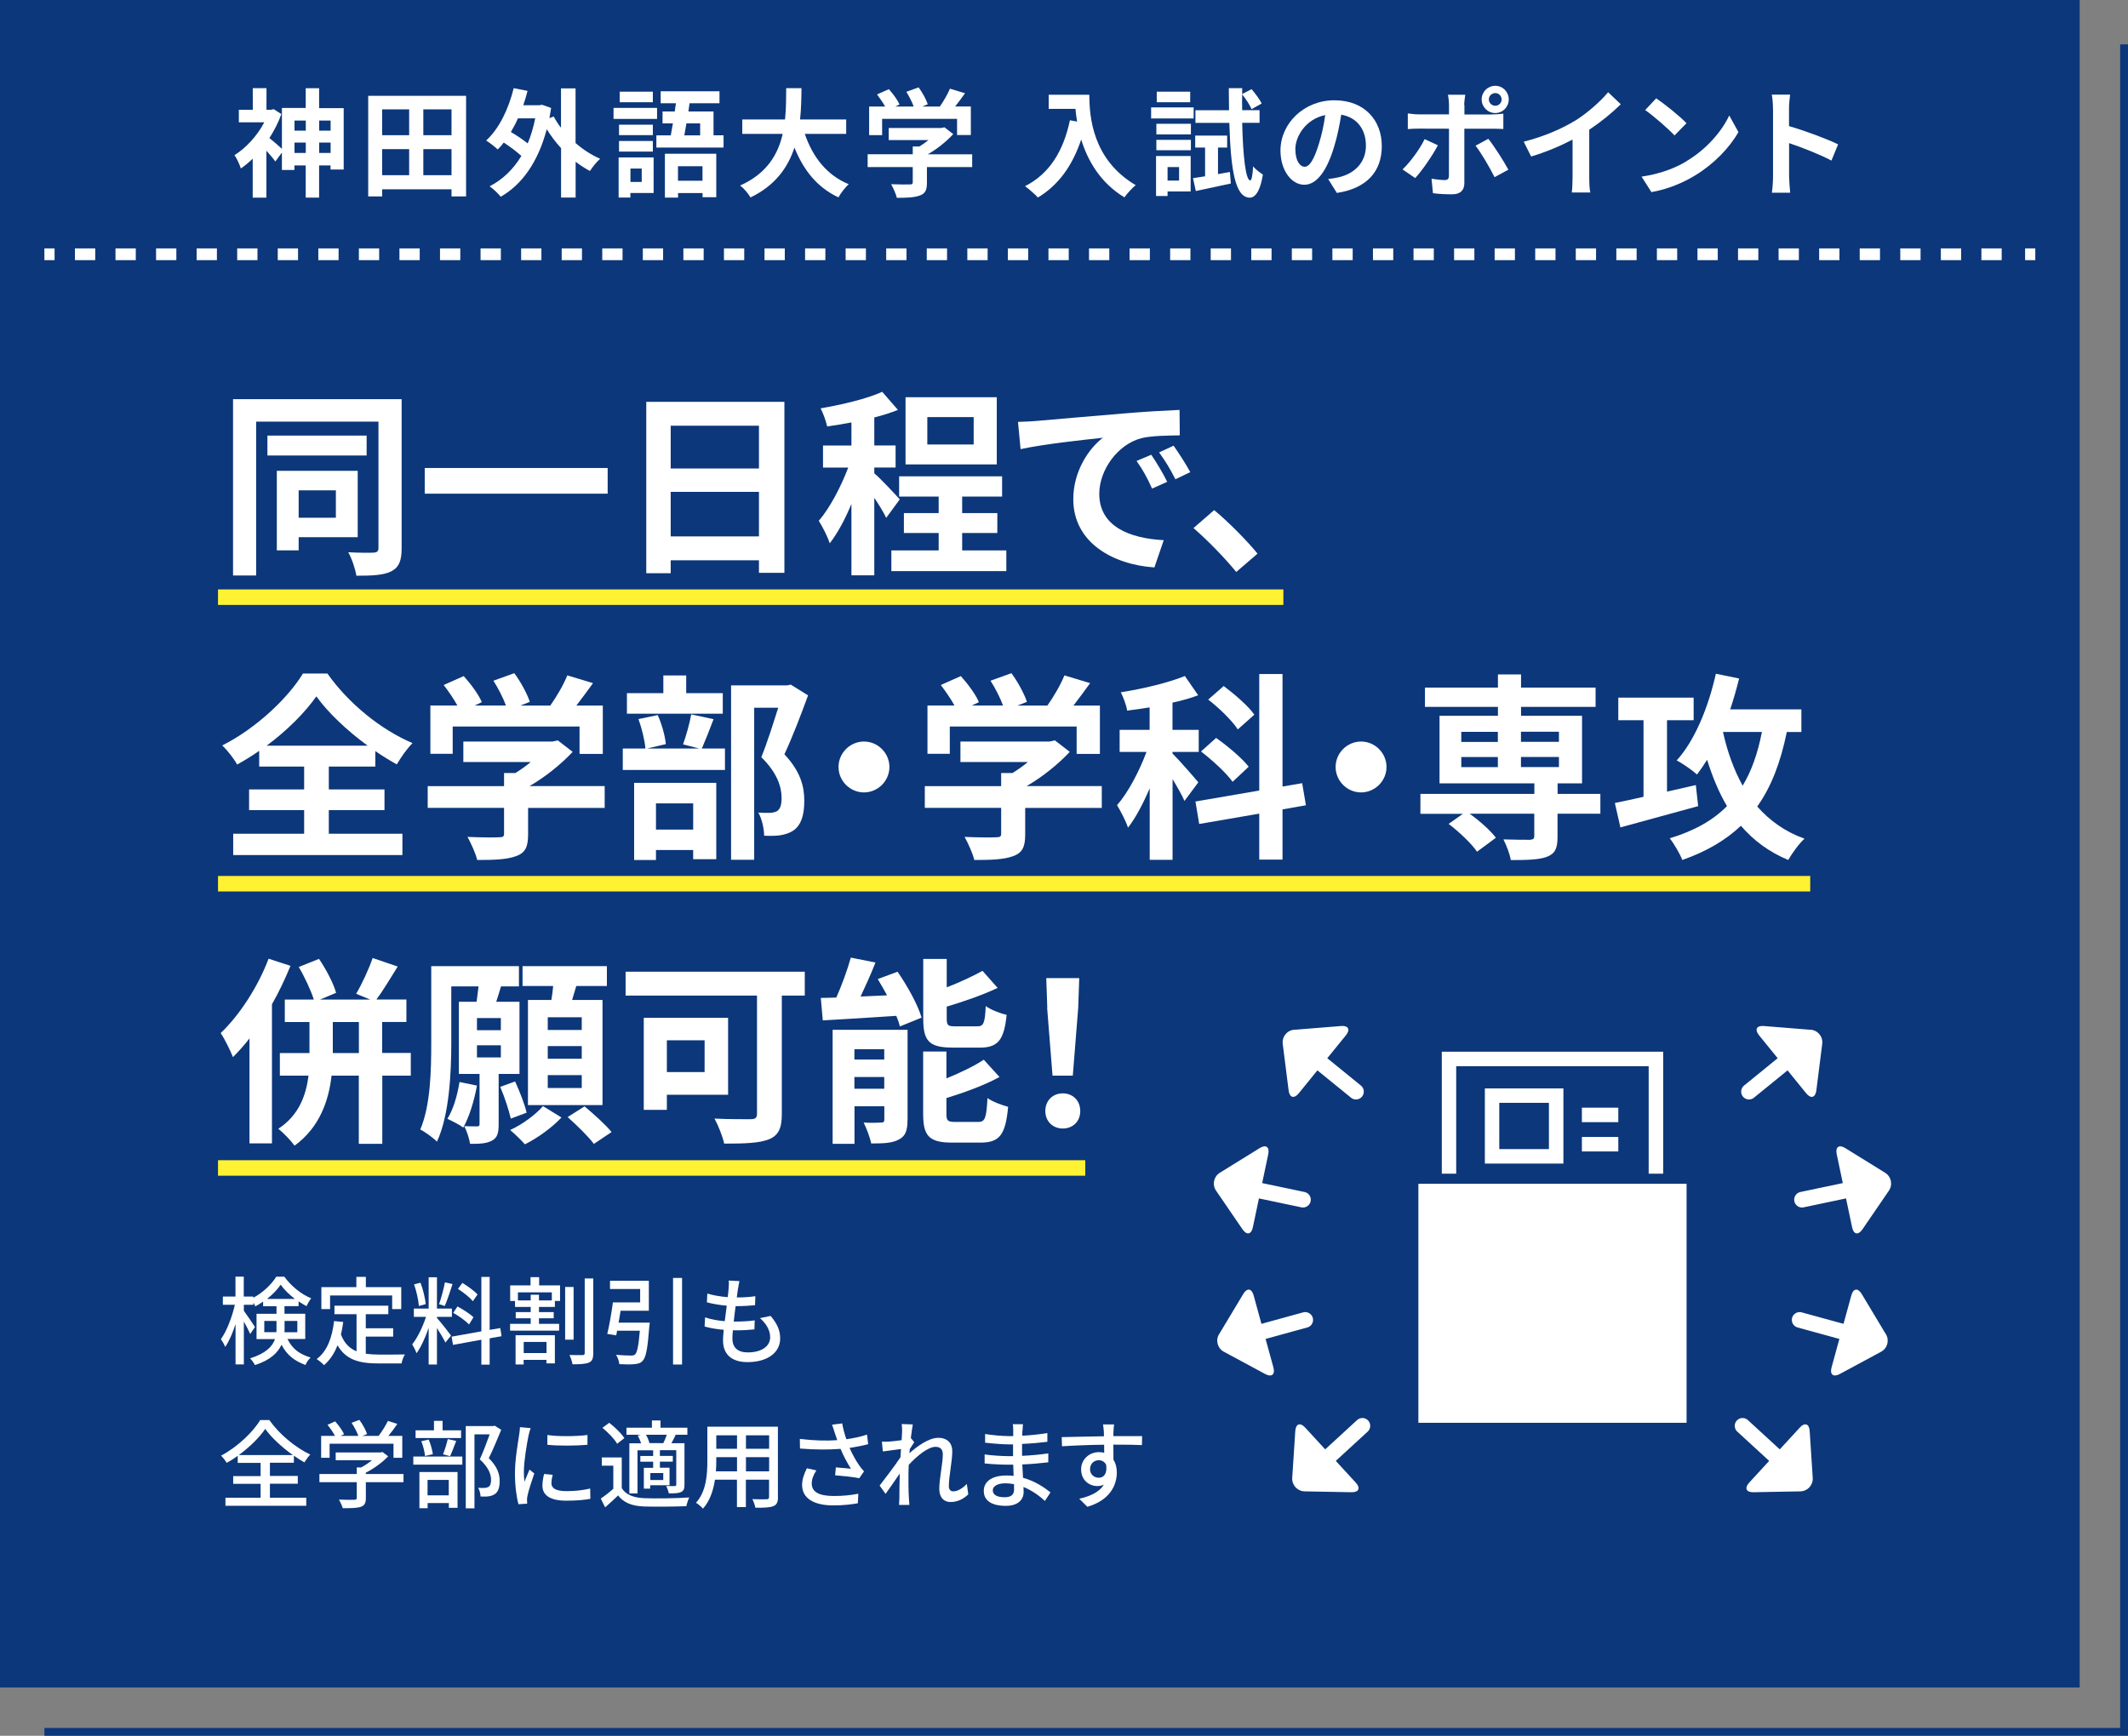
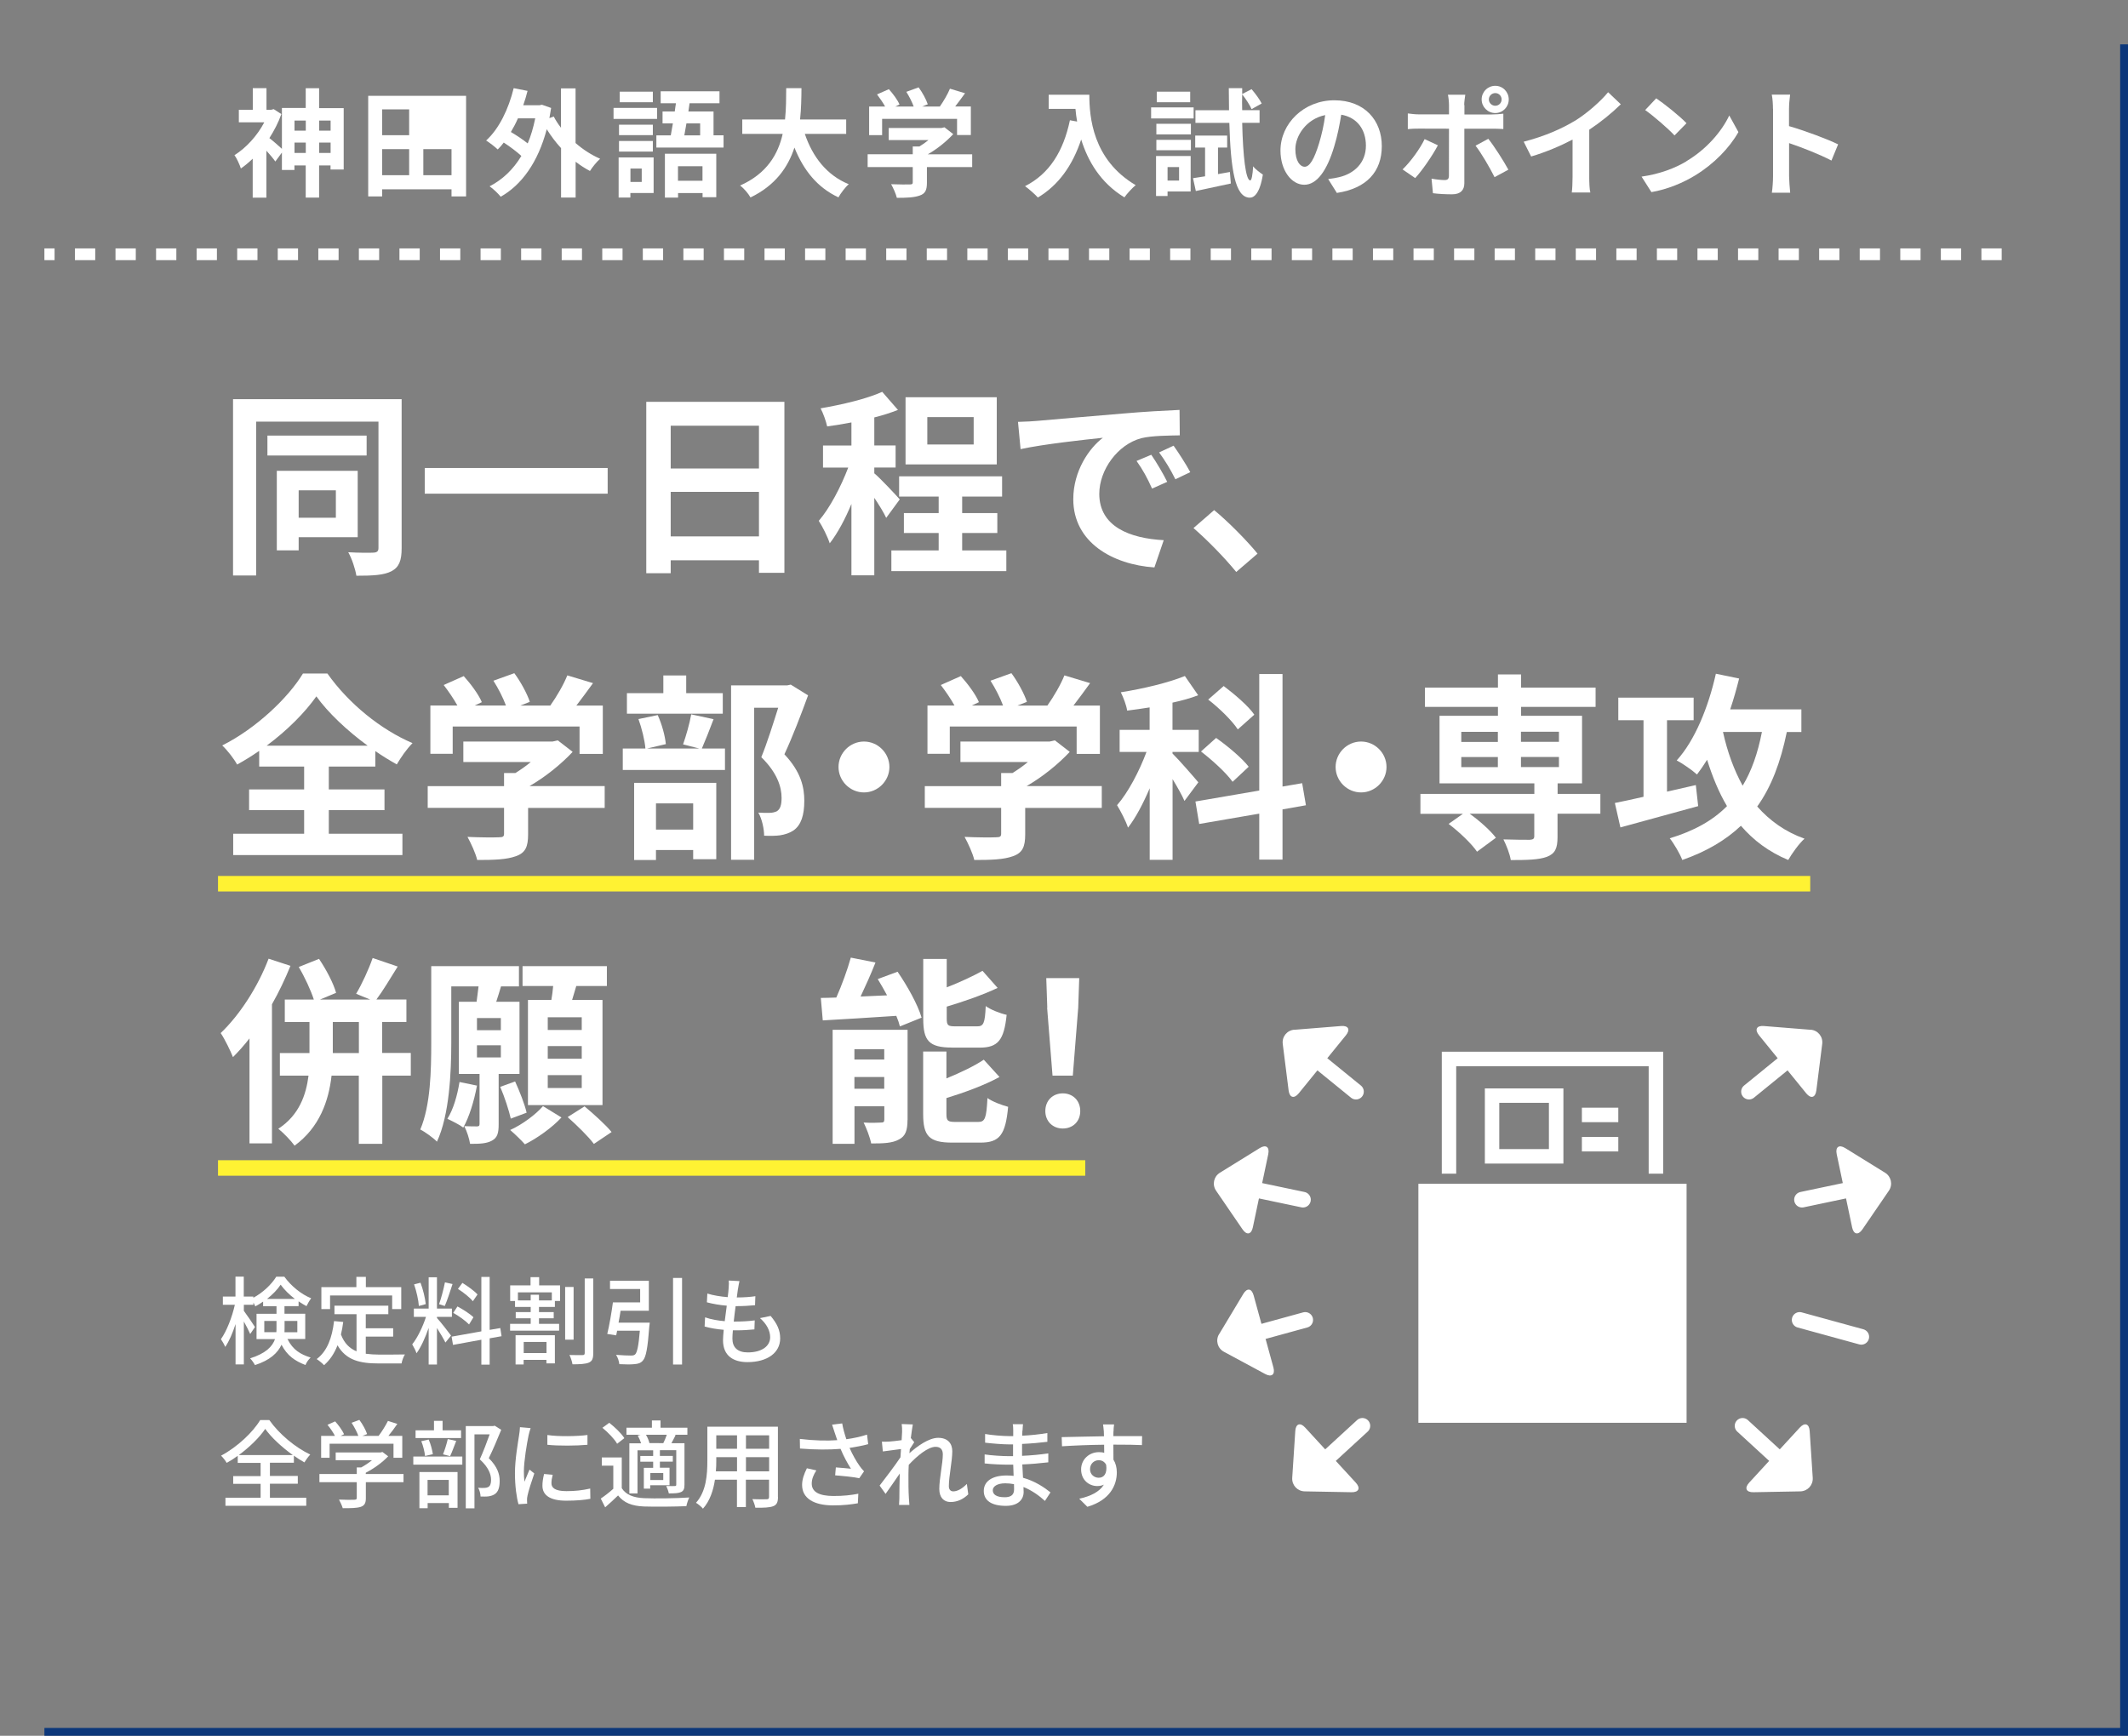
<svg xmlns="http://www.w3.org/2000/svg" id="uuid-547a28ba-49f7-413f-9327-704d6b675448" data-name="レイヤー 2" width="271.75" height="221.72" viewBox="0 0 271.75 221.72">
  <rect x="0" y="0" width="271.75" height="221.72" fill="#808080" stroke="none" />
  <defs>
    <style>
      .uuid-25e62f22-7c9c-4dfe-bf5f-6dc806c22a67, .uuid-5a68f5cc-5648-419e-b4a1-f400e97a5233 {
        stroke-width: 1.5px;
      }

      .uuid-25e62f22-7c9c-4dfe-bf5f-6dc806c22a67, .uuid-5a68f5cc-5648-419e-b4a1-f400e97a5233, .uuid-1a08fc75-4ad3-41a2-ba67-fe000b760f12 {
        stroke: #fff;
      }

      .uuid-25e62f22-7c9c-4dfe-bf5f-6dc806c22a67, .uuid-5a68f5cc-5648-419e-b4a1-f400e97a5233, .uuid-1a08fc75-4ad3-41a2-ba67-fe000b760f12, .uuid-f09f6a39-8532-4b92-9cfb-7582165eda47 {
        fill: none;
        stroke-miterlimit: 10;
      }

      .uuid-5a68f5cc-5648-419e-b4a1-f400e97a5233 {
        stroke-dasharray: 0 0 2.59 2.59;
      }

      .uuid-1a08fc75-4ad3-41a2-ba67-fe000b760f12 {
        stroke-linecap: round;
        stroke-width: 2px;
      }

      .uuid-f09f6a39-8532-4b92-9cfb-7582165eda47 {
        stroke: #0c377a;
      }

      .uuid-44407b68-7694-4fca-965c-35d0f3af2277 {
        fill: #0c377a;
      }

      .uuid-44407b68-7694-4fca-965c-35d0f3af2277, .uuid-c6e69976-0c72-471a-9291-228895e77ac3, .uuid-4b05ad96-874a-43ab-a268-ddea4a9529cd {
        stroke-width: 0px;
      }

      .uuid-c6e69976-0c72-471a-9291-228895e77ac3 {
        fill: #fff;
      }

      .uuid-4b05ad96-874a-43ab-a268-ddea4a9529cd {
        fill: #fff233;
      }
    </style>
  </defs>
  <g id="uuid-b6c935e8-bfa3-4046-bca1-0936cdd40619" data-name="レイアウト">
    <g>
-       <rect class="uuid-44407b68-7694-4fca-965c-35d0f3af2277" width="265.58" height="215.55" />
-       <rect class="uuid-4b05ad96-874a-43ab-a268-ddea4a9529cd" x="27.84" y="75.29" width="136.05" height="1.98" />
      <rect class="uuid-4b05ad96-874a-43ab-a268-ddea4a9529cd" x="27.84" y="111.89" width="203.33" height="1.98" />
      <rect class="uuid-4b05ad96-874a-43ab-a268-ddea4a9529cd" x="27.84" y="148.2" width="110.75" height="1.98" />
      <g>
        <path class="uuid-c6e69976-0c72-471a-9291-228895e77ac3" d="m51.29,70.04c0,1.57-.33,2.41-1.29,2.92s-2.39.58-4.49.58c-.13-.84-.58-2.21-1.04-3,1.35.08,2.82.08,3.25.05s.61-.18.61-.58v-16.15h-15.62v19.65h-2.95v-22.52h21.53v19.04Zm-4.47-11.86h-12.67v-2.54h12.67v2.54Zm-8.68,10.44v1.68h-2.79v-10.16h10.33v8.48h-7.54Zm0-5.99v3.5h4.75v-3.5h-4.75Z" />
        <path class="uuid-c6e69976-0c72-471a-9291-228895e77ac3" d="m77.6,59.78v3.28h-23.36v-3.28h23.36Z" />
        <path class="uuid-c6e69976-0c72-471a-9291-228895e77ac3" d="m100.17,51.33v21.84h-3.25v-1.6h-11.27v1.65h-3.12v-21.89h17.65Zm-14.52,3.05v5.46h11.27v-5.46h-11.27Zm11.27,14.14v-5.69h-11.27v5.69h11.27Z" />
        <path class="uuid-c6e69976-0c72-471a-9291-228895e77ac3" d="m113.17,66.15c-.3-.66-.91-1.65-1.52-2.56v9.9h-2.92v-9.12c-.81,1.96-1.78,3.76-2.77,5.03-.28-.86-.91-2.11-1.4-2.87,1.42-1.65,2.82-4.34,3.76-6.8h-3.22v-2.82h3.63v-2.95c-1.07.2-2.11.38-3.1.51-.15-.69-.51-1.7-.84-2.31,2.79-.48,5.92-1.22,7.87-2.11l2.01,2.31c-.91.36-1.93.69-3.02.96v3.58h2.72v2.82h-2.72v.74c.69.56,2.77,2.77,3.25,3.33l-1.73,2.36Zm15.34,4.16v2.64h-14.68v-2.64h6.04v-2.23h-4.44v-2.54h4.44v-2.11h-5.05v-2.59h13.15v2.59h-5.1v2.11h4.49v2.54h-4.49v2.23h5.64Zm-1.22-10.99h-11.65v-8.58h11.65v8.58Zm-2.95-6.04h-5.92v3.5h5.92v-3.5Z" />
        <path class="uuid-c6e69976-0c72-471a-9291-228895e77ac3" d="m132.47,53.76c2.13-.18,6.32-.56,10.97-.94,2.62-.23,5.38-.38,7.19-.46l.03,3.25c-1.37.03-3.55.03-4.9.36-3.07.81-5.38,4.09-5.38,7.11,0,4.19,3.91,5.69,8.23,5.92l-1.19,3.48c-5.33-.36-10.36-3.2-10.36-8.71,0-3.66,2.06-6.55,3.78-7.85-2.39.25-7.57.81-10.51,1.45l-.33-3.48c1.02-.03,2.01-.08,2.49-.13Zm16.58,7.79l-1.93.86c-.63-1.4-1.17-2.39-1.98-3.53l1.88-.79c.63.91,1.55,2.46,2.03,3.45Zm2.95-1.24l-1.9.91c-.69-1.37-1.27-2.31-2.08-3.43l1.85-.86c.63.89,1.6,2.39,2.13,3.38Z" />
        <path class="uuid-c6e69976-0c72-471a-9291-228895e77ac3" d="m152.41,67.45l2.64-2.29c1.8,1.47,4.27,3.99,5.54,5.56l-2.72,2.34c-1.55-1.9-3.71-4.09-5.46-5.61Z" />
        <path class="uuid-c6e69976-0c72-471a-9291-228895e77ac3" d="m42,106.5h9.39v2.72h-21.61v-2.72h9.06v-3.02h-7.03v-2.64h7.03v-2.92h-5.74v-2.01c-.91.63-1.85,1.22-2.82,1.75-.38-.71-1.22-1.8-1.9-2.44,4.34-2.18,8.43-6.09,10.31-9.19h3.12c2.72,3.86,6.86,7.19,10.87,8.89-.79.81-1.45,1.78-2.01,2.72-.91-.51-1.83-1.07-2.74-1.7v1.98h-5.94v2.92h7.11v2.64h-7.11v3.02Zm4.95-11.25c-2.64-1.93-5.08-4.24-6.55-6.3-1.45,2.06-3.71,4.34-6.35,6.3h12.9Z" />
        <path class="uuid-c6e69976-0c72-471a-9291-228895e77ac3" d="m77.22,103.2h-9.78v3.38c0,1.57-.33,2.36-1.57,2.79-1.19.43-2.77.48-4.93.48-.2-.86-.79-2.13-1.24-2.95,1.62.08,3.5.08,4.01.05.53,0,.66-.1.66-.46v-3.3h-9.75v-2.77h9.75v-1.68h1.45c.66-.41,1.35-.89,1.96-1.4h-8.61v-2.62h11.4l.66-.15,1.9,1.47c-1.45,1.55-3.43,3.17-5.51,4.37h9.6v2.77Zm-19.42-6.91h-2.84v-6.17h3.45c-.46-.84-1.14-1.83-1.75-2.62l2.56-1.14c.89.99,1.9,2.34,2.31,3.33l-.91.43h3.99c-.36-.99-.99-2.21-1.6-3.17l2.67-.96c.81,1.09,1.65,2.64,1.98,3.66l-1.22.48h3.83c.84-1.19,1.7-2.67,2.18-3.86l3.28.99c-.69.96-1.45,1.98-2.13,2.87h3.38v6.17h-2.97v-3.5h-16.2v3.5Z" />
        <path class="uuid-c6e69976-0c72-471a-9291-228895e77ac3" d="m91.13,91.85c-.53,1.4-1.07,2.77-1.5,3.76h2.95v2.74h-13.05v-2.74h2.89c-.08-1.02-.46-2.59-.89-3.76l2.46-.51c.53,1.14.94,2.67,1.04,3.71l-2.39.56h6.65l-2.06-.53c.38-1.07.84-2.67,1.04-3.83l2.84.61Zm1.17-.69h-12.24v-2.62h4.65v-2.26h2.92v2.26h4.67v2.62Zm-11.32,8.84h10.49v9.75h-2.95v-1.17h-4.75v1.27h-2.79v-9.85Zm2.79,2.62v3.35h4.75v-3.35h-4.75Zm19.42-13.79c-.89,2.44-2.01,5.36-3.02,7.52,2.16,2.29,2.54,4.27,2.54,5.94,0,1.85-.41,3.1-1.37,3.78-.48.33-1.09.53-1.73.63-.58.08-1.32.08-2.03.05,0-.81-.25-2.11-.74-2.95.56.03,1.04.05,1.42.03.36,0,.69-.08.94-.2.46-.28.61-.86.61-1.73,0-1.37-.56-3.2-2.59-5.18.74-1.8,1.55-4.39,2.16-6.32h-3.07v19.42h-2.95v-22.27h7.16l.46-.1,2.21,1.37Z" />
        <path class="uuid-c6e69976-0c72-471a-9291-228895e77ac3" d="m113.58,97.97c0,1.78-1.47,3.25-3.25,3.25s-3.25-1.47-3.25-3.25,1.47-3.25,3.25-3.25,3.25,1.47,3.25,3.25Z" />
        <path class="uuid-c6e69976-0c72-471a-9291-228895e77ac3" d="m140.7,103.2h-9.78v3.38c0,1.57-.33,2.36-1.57,2.79-1.19.43-2.77.48-4.93.48-.2-.86-.79-2.13-1.24-2.95,1.62.08,3.5.08,4.01.05.53,0,.66-.1.66-.46v-3.3h-9.75v-2.77h9.75v-1.68h1.45c.66-.41,1.35-.89,1.96-1.4h-8.61v-2.62h11.4l.66-.15,1.9,1.47c-1.45,1.55-3.43,3.17-5.51,4.37h9.6v2.77Zm-19.42-6.91h-2.84v-6.17h3.45c-.46-.84-1.14-1.83-1.75-2.62l2.56-1.14c.89.99,1.9,2.34,2.31,3.33l-.91.43h3.99c-.36-.99-.99-2.21-1.6-3.17l2.67-.96c.81,1.09,1.65,2.64,1.98,3.66l-1.22.48h3.83c.84-1.19,1.7-2.67,2.18-3.86l3.28.99c-.69.96-1.45,1.98-2.13,2.87h3.38v6.17h-2.97v-3.5h-16.2v3.5Z" />
        <path class="uuid-c6e69976-0c72-471a-9291-228895e77ac3" d="m151.26,102.31c-.3-.71-.91-1.78-1.52-2.79v10.31h-2.92v-9.14c-.84,1.96-1.78,3.76-2.77,5.03-.28-.86-.94-2.11-1.4-2.87,1.42-1.62,2.84-4.34,3.76-6.8h-3.43v-2.82h3.83v-2.87c-.99.15-1.93.3-2.87.41-.1-.69-.48-1.68-.81-2.34,2.89-.46,6.07-1.22,8.18-2.08l1.7,2.46c-.99.38-2.11.69-3.28.94v3.48h3.35v2.82h-3.35v.2c.74.71,2.82,3.1,3.3,3.68l-1.78,2.39Zm12.52,1.09v6.4h-2.97v-5.87l-7.67,1.32-.48-2.87,8.15-1.4v-14.88h2.97v14.37l2.51-.43.48,2.82-3,.53Zm-6.37-3.53c-.79-1.12-2.56-2.74-4.04-3.88l1.93-1.73c1.45,1.02,3.33,2.59,4.16,3.68l-2.06,1.93Zm.66-6.7c-.71-1.09-2.36-2.72-3.78-3.81l1.98-1.73c1.37,1.04,3.15,2.54,3.91,3.66l-2.11,1.88Z" />
        <path class="uuid-c6e69976-0c72-471a-9291-228895e77ac3" d="m177.06,97.97c0,1.78-1.47,3.25-3.25,3.25s-3.25-1.47-3.25-3.25,1.47-3.25,3.25-3.25,3.25,1.47,3.25,3.25Z" />
        <path class="uuid-c6e69976-0c72-471a-9291-228895e77ac3" d="m204.36,103.94h-5.46v2.97c0,1.45-.3,2.13-1.37,2.54-1.04.38-2.56.41-4.6.41-.13-.81-.56-1.88-.94-2.64,1.35.05,2.95.05,3.38.05.41-.03.56-.13.56-.46v-2.87h-8.25c1.27.91,2.67,2.16,3.35,3.07l-2.41,1.78c-.69-1.02-2.29-2.54-3.63-3.55l1.83-1.29h-5.43v-2.54h14.55v-1.35h-12.11v-8.63h7.46v-1.14h-9.32v-2.46h9.32v-1.68h2.95v1.68h9.52v2.46h-9.52v1.14h7.79v8.63h-3.12v1.35h5.46v2.54Zm-17.75-9.17h4.67v-1.29h-4.67v1.29Zm0,3.22h4.67v-1.29h-4.67v1.29Zm7.62-4.52v1.29h4.85v-1.29h-4.85Zm4.85,3.22h-4.85v1.29h4.85v-1.29Z" />
        <path class="uuid-c6e69976-0c72-471a-9291-228895e77ac3" d="m216.86,102.97c-3.43.94-7.13,1.96-9.93,2.72l-.71-3.12c1.02-.2,2.29-.48,3.66-.79v-9.78h-3.22v-2.89h9.62v2.89h-3.4v9.12l3.68-.84.3,2.69Zm11.32-9.47c-.79,3.86-1.98,7.01-3.78,9.52,1.6,1.8,3.55,3.22,6.04,4.11-.69.61-1.6,1.88-2.08,2.72-2.49-1.04-4.44-2.51-6.04-4.37-1.96,1.85-4.42,3.3-7.49,4.37-.25-.71-1.07-2.11-1.6-2.77,3.1-.94,5.48-2.26,7.31-4.11-1.04-1.75-1.85-3.73-2.54-5.92-.41.66-.84,1.29-1.29,1.88-.56-.51-1.85-1.42-2.59-1.8,2.31-2.54,4.04-6.78,5-11.07l2.97.61c-.33,1.32-.71,2.67-1.14,3.94h9.09v2.89h-1.85Zm-8.15,0c.56,2.54,1.4,4.85,2.51,6.86,1.14-1.88,1.93-4.14,2.46-6.86h-4.98Z" />
        <path class="uuid-c6e69976-0c72-471a-9291-228895e77ac3" d="m37.09,123.38c-.66,1.62-1.45,3.3-2.36,4.9v17.77h-2.87v-13.41c-.69.89-1.4,1.68-2.11,2.39-.28-.71-1.07-2.36-1.57-3.07,2.41-2.29,4.75-5.89,6.12-9.5l2.79.91Zm15.39,14.02h-3.66v8.71h-3v-8.71h-3.48c-.36,3.2-1.52,6.6-4.72,8.94-.46-.63-1.4-1.62-2.08-2.16,2.67-1.73,3.55-4.34,3.86-6.78h-3.66v-2.89h3.78v-3.96h-3.15v-2.87h3.71c-.38-1.17-1.17-2.89-1.93-4.16l2.59-1.04c.91,1.35,1.85,3.12,2.18,4.34l-2.06.86h6.42l-1.8-.74c.74-1.24,1.62-3.15,2.11-4.57l3.2,1.09c-.94,1.5-1.9,3.12-2.72,4.21h3.83v2.87h-3.1v3.96h3.66v2.89Zm-6.65-2.89v-3.96h-3.33v3.96h3.33Z" />
        <path class="uuid-c6e69976-0c72-471a-9291-228895e77ac3" d="m63.68,137.17v6.45c0,1.09-.15,1.7-.86,2.08-.69.38-1.55.41-2.79.41-.1-.66-.41-1.62-.74-2.26.69.03,1.4.03,1.62.03.25,0,.33-.08.33-.3v-6.4h-2.64v-9.22h2.26c.08-.63.18-1.32.25-1.96h-3.48v7.21c0,3.81-.25,9.24-1.83,12.62-.43-.46-1.55-1.27-2.13-1.55,1.32-3.1,1.4-7.59,1.4-11.04v-9.83h11.2v2.59h-2.29c-.2.69-.41,1.35-.61,1.96h2.97v9.22h-2.67Zm-2.77,1.5c-.36,1.96-.99,4.01-1.75,5.36-.46-.36-1.47-.86-2.03-1.12.76-1.19,1.27-2.97,1.55-4.7l2.23.46Zm3.05-8.63h-3.05v1.55h3.05v-1.55Zm-3.05,5.03h3.05v-1.55h-3.05v1.55Zm4.32,7.82c-.23-1.02-.79-2.77-1.35-4.06l1.9-.69c.58,1.27,1.24,2.95,1.47,3.99l-2.03.76Zm6.47-.15c-1.19,1.29-3.12,2.67-4.67,3.43-.46-.53-1.29-1.32-1.88-1.83,1.55-.69,3.3-2.01,4.19-3.05l2.36,1.45Zm-1.29-15.01c.1-.58.18-1.19.23-1.78h-3.91v-2.54h10.77v2.54h-3.91c-.18.61-.36,1.22-.53,1.78h3.88v13.43h-9.52v-13.43h3Zm3.88,2.21h-4.34v1.62h4.34v-1.62Zm0,3.68h-4.34v1.62h4.34v-1.62Zm0,3.71h-4.34v1.65h4.34v-1.65Zm.36,3.99c1.14.96,2.69,2.34,3.45,3.28l-2.26,1.52c-.69-.94-2.18-2.39-3.35-3.43l2.16-1.37Z" />
-         <path class="uuid-c6e69976-0c72-471a-9291-228895e77ac3" d="m102.76,127.17h-2.92v15.13c0,1.83-.43,2.72-1.62,3.22-1.27.51-3.15.56-5.74.56-.18-.89-.79-2.39-1.24-3.2,1.8.1,4.01.08,4.62.08s.81-.18.81-.71v-15.08h-16.78v-3.05h22.88v3.05Zm-17.6,12.67v1.93h-2.95v-11.76h10.77v9.83h-7.82Zm0-6.96v4.06h4.82v-4.06h-4.82Z" />
        <path class="uuid-c6e69976-0c72-471a-9291-228895e77ac3" d="m114.62,124.12c1.24,1.8,2.59,4.21,3.07,5.87l-2.77,1.12c-.1-.41-.25-.86-.46-1.35-3.35.23-6.8.43-9.39.58l-.25-2.87c.61,0,1.27-.03,1.98-.05.71-1.6,1.42-3.55,1.85-5.1l3.15.63c-.58,1.47-1.27,3-1.9,4.34l3.38-.15c-.38-.71-.79-1.42-1.19-2.08l2.54-.94Zm1.27,18.94c0,1.32-.25,2.06-1.09,2.49-.86.48-2.03.51-3.55.51-.15-.79-.61-1.96-.96-2.67.89.05,1.9.03,2.23,0,.3,0,.41-.08.41-.38v-1.7h-3.81v4.8h-2.79v-14.57h9.57v11.53Zm-6.78-9.04v1.32h3.81v-1.32h-3.81Zm3.81,5.05v-1.5h-3.81v1.5h3.81Zm8.66-5.26c-2.97,0-3.68-.89-3.68-3.68v-7.64h3v3.63c1.7-.66,3.38-1.45,4.57-2.11l1.93,2.18c-1.93.91-4.29,1.73-6.5,2.39v1.5c0,.91.15,1.02,1.12,1.02h2.77c.81,0,.99-.38,1.09-2.59.61.46,1.85.94,2.67,1.12-.33,3.25-1.12,4.19-3.45,4.19h-3.5Zm3.35,9.5c.86,0,1.04-.48,1.17-3.05.63.46,1.85.91,2.64,1.12-.33,3.58-1.09,4.57-3.53,4.57h-3.61c-2.97,0-3.71-.86-3.71-3.66v-7.97h2.97v3.43c1.8-.74,3.55-1.57,4.77-2.39l2.01,2.21c-1.96,1.07-4.47,1.98-6.78,2.69v2.03c0,.89.18,1.02,1.17,1.02h2.89Z" />
        <path class="uuid-c6e69976-0c72-471a-9291-228895e77ac3" d="m133.49,141.92c0-1.35.96-2.26,2.23-2.26s2.23.91,2.23,2.26-.96,2.23-2.23,2.23-2.23-.91-2.23-2.23Zm.25-13.2l-.13-3.78h4.21l-.13,3.78-.69,8.68h-2.59l-.69-8.68Z" />
        <path class="uuid-c6e69976-0c72-471a-9291-228895e77ac3" d="m36.72,171.06c.7,1.38,1.64,1.93,2.95,2.35-.26.23-.54.62-.66.95-1.33-.51-2.32-1.17-3.06-2.59-.48,1.03-1.44,1.97-3.39,2.6-.11-.23-.43-.67-.62-.86,2.02-.64,2.85-1.52,3.18-2.46h-2.36v-3.23h2.55v-.97h-1.71v-.59c-.33.23-.66.44-1,.61-.06-.15-.15-.32-.24-.49v.29h-1.22v.77c.33.43,1.23,1.76,1.42,2.07l-.61.89c-.16-.38-.49-1.03-.81-1.6v5.48h-1.06v-5.15c-.37,1.15-.83,2.22-1.32,2.92-.12-.31-.38-.75-.55-.99.73-1.01,1.43-2.82,1.78-4.39h-1.53v-1.05h1.61v-2.55h1.06v2.55h1.22v.15c1.22-.65,2.33-1.71,2.93-2.69h1.03c.86,1.19,2.16,2.25,3.43,2.76-.22.28-.45.68-.6,1-.33-.17-.67-.38-1.01-.61v.61h-1.8v.97h2.65v3.23h-2.27Zm-1.43-.89c.02-.18.02-.35.02-.54v-.9h-1.56v1.44h1.54Zm2.37-4.25c-.72-.55-1.38-1.2-1.82-1.82-.4.61-1.03,1.26-1.74,1.82h3.56Zm-1.32,2.81v.93c0,.17,0,.34-.01.51h1.64v-1.44h-1.63Z" />
        <path class="uuid-c6e69976-0c72-471a-9291-228895e77ac3" d="m46.71,172.92c.54.07,1.11.11,1.72.11.53,0,2.58,0,3.28-.02-.18.27-.38.82-.43,1.15h-2.91c-2.4,0-4.16-.4-5.27-2.32-.4,1.04-.97,1.89-1.72,2.54-.18-.21-.66-.6-.94-.78,1.34-1,1.97-2.71,2.22-4.85l1.17.11c-.07.56-.17,1.1-.29,1.6.43,1.14,1.11,1.78,1.99,2.15v-4.74h-2.82v-1.09h6.88v1.09h-2.88v1.8h3.5v1.06h-3.5v2.2Zm-4.56-5.7h-1.11v-2.81h4.47v-1.31h1.21v1.31h4.52v2.81h-1.16v-1.74h-7.93v1.74Z" />
        <path class="uuid-c6e69976-0c72-471a-9291-228895e77ac3" d="m55.8,168.35c.37.39,1.54,1.88,1.8,2.25l-.72.89c-.21-.44-.67-1.21-1.08-1.86v4.67h-1.06v-4.68c-.42,1.22-.98,2.47-1.55,3.24-.1-.33-.37-.83-.55-1.14.66-.81,1.36-2.26,1.76-3.51h-1.55v-1.06h1.89v-4h1.06v4h1.91v1.06h-1.91v.13Zm-2.31-1.53c-.05-.75-.31-1.89-.61-2.76l.82-.21c.33.86.59,1.98.67,2.73l-.88.24Zm4.3-2.8c-.31.95-.68,2.09-.99,2.8l-.73-.23c.27-.75.59-1.96.75-2.79l.98.22Zm4.74,6.92v3.37h-1.06v-3.18l-3.62.66-.18-1.05,3.8-.68v-6.95h1.06v6.76l1.36-.23.16,1.04-1.52.27Zm-2.63-1.76c-.43-.45-1.3-1.09-2.02-1.48l.54-.82c.71.38,1.61.95,2.04,1.38l-.56.92Zm.49-2.96c-.38-.48-1.21-1.14-1.91-1.58l.57-.77c.68.42,1.53,1.03,1.93,1.48l-.6.87Z" />
        <path class="uuid-c6e69976-0c72-471a-9291-228895e77ac3" d="m68.84,164.19h2.68v1.99h-.66v.76h-2.03v.66h1.88v.79h-1.88v.71h2.57v.87h-6.26v-.87h2.63v-.71h-1.91v-.79h1.91v-.66h-2v-.76h-.62v-1.99h2.6v-1.05h1.1v1.05Zm-2.99,6.37h5.01v3.59h-1.08v-.45h-2.91v.59h-1.03v-3.73Zm4.62-5.48h-4.33v1.03h1.63v-.73h1.06v.73h1.64v-1.03Zm-3.59,6.33v1.42h2.91v-1.42h-2.91Zm6.37-.29h-1.08v-6.73h1.08v6.73Zm2.51-7.81v9.52c0,.71-.13,1.03-.56,1.22-.42.18-1.14.22-2.09.22-.05-.33-.22-.86-.39-1.19.73.02,1.44.02,1.69.01.18,0,.26-.06.26-.27v-9.52h1.1Z" />
        <path class="uuid-c6e69976-0c72-471a-9291-228895e77ac3" d="m82.97,168.92s-.01.35-.05.5c-.21,2.79-.42,3.95-.84,4.39-.28.32-.6.4-1.08.44-.39.05-1.15.04-1.91,0-.04-.35-.18-.84-.42-1.19.77.07,1.56.09,1.87.09.24,0,.4-.01.55-.13.27-.23.46-1.1.62-3.04h-2.9l-.12.59-1.14-.18c.26-1.06.55-2.74.72-4.03h3.48v-1.71h-3.85v-1.05h4.96v3.83h-3.61c-.07.5-.17,1.03-.26,1.52h3.95Zm4.13-5.68v11.06h-1.15v-11.06h1.15Z" />
        <path class="uuid-c6e69976-0c72-471a-9291-228895e77ac3" d="m94.24,164.62c-.04.27-.09.65-.15,1.11.9,0,1.72-.06,2.37-.16l-.04,1.15c-.76.07-1.45.12-2.46.12h-.02c-.09.64-.17,1.33-.24,1.97h.17c.79,0,1.67-.04,2.51-.15l-.04,1.15c-.75.07-1.49.12-2.29.12h-.46c-.04.43-.06.81-.06,1.06,0,1.11.65,1.76,1.96,1.76,1.78,0,2.86-.79,2.86-1.94,0-.83-.44-1.69-1.3-2.44l1.36-.28c.82.97,1.22,1.82,1.22,2.87,0,1.83-1.64,3.03-4.17,3.03-1.77,0-3.13-.77-3.13-2.8,0-.32.04-.78.09-1.33-.89-.07-1.75-.22-2.44-.42l.06-1.17c.79.28,1.67.42,2.51.49.09-.65.17-1.33.26-1.98-.88-.07-1.8-.23-2.54-.43l.06-1.12c.75.24,1.7.39,2.6.46.06-.44.1-.83.12-1.15.04-.49.04-.72.01-.97l1.37.07c-.09.38-.13.67-.18.97Z" />
        <path class="uuid-c6e69976-0c72-471a-9291-228895e77ac3" d="m34.48,191.31h4.63v1.03h-10.32v-1.03h4.49v-1.77h-3.5v-.99h3.5v-1.69h-2.92v-.9c-.45.33-.93.64-1.41.9-.15-.27-.46-.67-.72-.92,2.09-1.11,4.08-3.01,5-4.55h1.16c1.28,1.82,3.34,3.51,5.23,4.41-.27.28-.54.67-.75,1-.44-.24-.89-.54-1.34-.86v.9h-3.06v1.69h3.56v.99h-3.56v1.77Zm2.91-5.45c-1.39-1-2.74-2.24-3.52-3.34-.73,1.08-1.97,2.31-3.37,3.34h6.89Z" />
        <path class="uuid-c6e69976-0c72-471a-9291-228895e77ac3" d="m51.54,189.33h-4.82v2.04c0,.62-.16.94-.66,1.11-.5.16-1.22.17-2.29.17-.09-.32-.31-.78-.48-1.1.86.04,1.71.04,1.96.02.24-.01.31-.06.31-.24v-2h-4.77v-1.05h4.77v-.84h.57c.48-.26.97-.59,1.38-.92h-4.64v-.99h5.73l.24-.06.73.55c-.73.78-1.81,1.56-2.86,2.1v.16h4.82v1.05Zm-9.47-3.12h-1.06v-2.8h1.76c-.22-.44-.6-.99-.95-1.41l.98-.44c.44.49.93,1.17,1.14,1.64l-.44.21h2.26c-.17-.49-.53-1.16-.86-1.67l.99-.37c.42.55.83,1.32.99,1.81l-.6.23h2.07c.43-.56.9-1.33,1.19-1.91l1.2.38c-.35.53-.76,1.06-1.14,1.53h1.77v2.8h-1.12v-1.8h-8.16v1.8Z" />
        <path class="uuid-c6e69976-0c72-471a-9291-228895e77ac3" d="m52.78,186.05h6.26v1.04h-6.26v-1.04Zm6.1-2.36h-5.81v-.99h2.35v-1.21h1.1v1.21h2.36v.99Zm-5.33,4.34h4.88v4.57h-1.11v-.61h-2.71v.66h-1.05v-4.62Zm.73-2.05c-.05-.51-.24-1.31-.48-1.89l.94-.21c.27.57.46,1.37.54,1.87l-1,.23Zm.32,3.06v1.97h2.71v-1.97h-2.71Zm1.97-3.26c.22-.53.48-1.38.61-1.96l1.08.24c-.27.68-.54,1.44-.78,1.94l-.9-.23Zm7.44-3.15c-.48,1.16-1.06,2.57-1.59,3.63,1.12,1.11,1.39,2.07,1.39,2.9s-.18,1.39-.62,1.69c-.23.16-.5.24-.82.29-.28.04-.66.02-1,.02-.01-.33-.12-.81-.31-1.12.32.02.61.04.83.02.2-.01.35-.05.49-.13.24-.15.33-.46.33-.9,0-.71-.32-1.6-1.44-2.62.44-.95.92-2.24,1.26-3.19h-1.94v9.45h-1.11v-10.51h3.51l.18-.05.84.53Z" />
        <path class="uuid-c6e69976-0c72-471a-9291-228895e77ac3" d="m67.5,183.35c-.21,1-.6,3.3-.6,4.61,0,.43.02.86.07,1.31.21-.5.45-1.1.65-1.55l.61.49c-.32.93-.75,2.24-.87,2.85-.04.17-.07.43-.06.56,0,.12.01.31.02.45l-1.11.07c-.24-.86-.45-2.3-.45-3.95,0-1.82.39-3.9.53-4.88.05-.31.1-.68.11-1.01l1.36.12c-.09.22-.21.71-.26.93Zm2.92,6.12c0,.55.43,1,1.91,1,1.1,0,2.02-.1,3.04-.33l.02,1.31c-.77.15-1.78.24-3.09.24-2.08,0-3.03-.72-3.03-1.91,0-.44.06-.9.21-1.5l1.1.1c-.11.43-.16.76-.16,1.09Zm4.6-6.17v1.25c-1.39.13-3.7.15-5.12,0v-1.25c1.39.22,3.85.17,5.12,0Z" />
        <path class="uuid-c6e69976-0c72-471a-9291-228895e77ac3" d="m79.4,190.09c.53.84,1.49,1.22,2.85,1.28,1.38.06,4.22.02,5.77-.09-.13.26-.31.78-.37,1.11-1.41.06-4,.09-5.41.04-1.52-.06-2.57-.46-3.31-1.41-.51.5-1.05.99-1.65,1.52l-.56-1.12c.49-.33,1.09-.79,1.6-1.25v-2.95h-1.47v-1.05h2.55v3.91Zm-.59-5.67c-.34-.61-1.16-1.45-1.88-2.04l.87-.64c.71.55,1.56,1.36,1.93,1.96l-.92.72Zm2.99-1.15h-1.8v-.9h3.25v-.93h1.1v.93h3.43v.9h-1.65l.15.04c-.18.38-.38.73-.54,1.04h1.67v5.29c0,.51-.09.78-.44.95-.34.15-.84.17-1.56.17-.05-.28-.2-.68-.33-.95.49.02.95.02,1.1.01.13,0,.18-.05.18-.18v-4.4h-2.09v.73h1.65v.73h-1.65v.78h1.23v2.24h-2.47v.43h-.81v-2.66h1.19v-.78h-1.64v-.73h1.64v-.73h-2v5.51h-1.04v-6.4h1.5c-.1-.32-.26-.68-.43-.99l.34-.09Zm2.9,1.08c.16-.31.33-.72.45-1.08h-2.66c.21.34.38.77.44,1.06h-.05s1.82.01,1.82.01Zm0,3.81h-1.65v.89h1.65v-.89Z" />
        <path class="uuid-c6e69976-0c72-471a-9291-228895e77ac3" d="m99.35,191.22c0,.66-.16,1-.6,1.17-.45.18-1.16.21-2.29.2-.05-.31-.23-.81-.38-1.1.78.04,1.59.02,1.82.02.22,0,.31-.07.31-.31v-2.19h-2.96v3.5h-1.14v-3.5h-2.81c-.2,1.34-.64,2.71-1.53,3.7-.17-.22-.64-.61-.89-.75,1.33-1.48,1.45-3.64,1.45-5.37v-4.35h9.01v8.96Zm-5.23-3.28v-1.81h-2.65v.49c0,.42-.01.87-.05,1.32h2.7Zm-2.65-4.6v1.72h2.65v-1.72h-2.65Zm6.75,0h-2.96v1.72h2.96v-1.72Zm0,4.6v-1.81h-2.96v1.81h2.96Z" />
        <path class="uuid-c6e69976-0c72-471a-9291-228895e77ac3" d="m106.23,181.98l1.32-.16c.1.62.31,1.36.53,2.02.89-.12,1.83-.32,2.64-.59l.15,1.22c-.7.2-1.58.35-2.38.48.38.87.87,1.72,1.26,2.27.18.27.38.5.59.72l-.61.88c-.64-.15-2.14-.29-3.08-.37l.09-1.01c.65.05,1.52.12,1.93.17-.43-.66-.94-1.6-1.33-2.54-1.47.12-3.18.12-5.18-.04l-.02-1.23c1.82.22,3.46.26,4.78.16-.12-.38-.23-.7-.32-.94-.09-.27-.21-.67-.34-1.04Zm-2.57,7.52c0,1.1.99,1.58,2.75,1.59,1.28.01,2.35-.12,3.2-.29l-.06,1.22c-.73.13-1.8.28-3.21.27-2.4-.01-3.91-.9-3.91-2.6,0-.71.23-1.37.61-2.14l1.21.27c-.38.59-.59,1.12-.59,1.69Z" />
        <path class="uuid-c6e69976-0c72-471a-9291-228895e77ac3" d="m115.15,181.9l1.42.05c-.06.32-.16.97-.26,1.77h.04s.4.5.4.5c-.15.22-.38.57-.57.88-.01.17-.02.34-.05.53.97-.87,2.47-1.97,3.68-1.97s1.8.71,1.8,1.72c0,1.23-.44,3.2-.44,4.46,0,.37.18.66.56.66.53,0,1.14-.34,1.74-.95l.18,1.33c-.62.6-1.37.98-2.27.98-.86,0-1.43-.59-1.43-1.67,0-1.34.45-3.26.45-4.41,0-.67-.34-.97-.93-.97-.95,0-2.36,1.15-3.42,2.3-.02.44-.04.87-.04,1.25,0,1.06-.01,1.93.06,3.04.01.22.04.57.06.83h-1.32c.02-.26.04-.61.04-.81.01-1.15.01-1.85.05-3.2-.57.84-1.3,1.89-1.81,2.6l-.76-1.06c.67-.86,2-2.62,2.66-3.61l.07-1.06c-.57.07-1.59.21-2.32.31l-.12-1.25c.31.01.56.01.92-.01.38-.02,1.01-.1,1.6-.18.04-.53.06-.93.06-1.06,0-.32,0-.66-.05-.99Z" />
        <path class="uuid-c6e69976-0c72-471a-9291-228895e77ac3" d="m130.56,182.74c-.01.15-.01.38-.02.65,1.05-.05,2.13-.16,3.21-.34v1.12c-.9.11-2.04.22-3.23.27v1.52c1.21-.05,2.29-.16,3.35-.31v1.14c-1.14.13-2.15.22-3.32.27.02.56.06,1.15.09,1.7,1.59.44,2.8,1.3,3.51,1.87l-.71,1.09c-.7-.64-1.63-1.33-2.74-1.78.01.26.02.46.02.64,0,.93-.67,1.77-2.27,1.77-1.83,0-2.82-.68-2.82-1.91s1.09-1.97,2.91-1.97c.32,0,.61.02.9.05-.01-.48-.04-.98-.05-1.43h-.67c-.78,0-2.14-.06-2.98-.16v-1.15c.82.13,2.26.22,3.01.22h.62v-1.5h-.5c-.81,0-2.27-.12-3.07-.22v-1.11c.81.15,2.27.27,3.06.27h.53v-.75c0-.21-.01-.57-.06-.77h1.31c-.02.22-.05.49-.06.83Zm-2.27,8.51c.68,0,1.21-.21,1.21-.99,0-.17,0-.42-.01-.68-.35-.07-.73-.11-1.11-.11-1.04,0-1.6.4-1.6.89,0,.53.46.89,1.52.89Z" />
        <path class="uuid-c6e69976-0c72-471a-9291-228895e77ac3" d="m142.19,182.83c-.01.15-.01.37-.01.61h3.67l-.02,1.15c-.72-.04-1.88-.06-3.65-.06.01.66.01,1.37.01,1.92.28.44.43,1,.43,1.63,0,1.63-.87,3.54-3.76,4.39l-1.04-1.03c1.44-.32,2.57-.86,3.15-1.8-.24.12-.54.18-.86.18-.99,0-2.05-.73-2.05-2.13,0-1.28,1.04-2.2,2.27-2.2.24,0,.48.02.68.09,0-.32-.01-.68-.01-1.04-1.86.02-3.86.1-5.38.2l-.04-1.17c1.38-.02,3.65-.09,5.4-.11-.01-.27-.01-.48-.02-.62-.04-.39-.07-.77-.1-.89h1.41c-.04.16-.07.72-.07.89Zm-1.88,5.93c.64,0,1.11-.5.95-1.65-.2-.4-.55-.59-.95-.59-.56,0-1.11.42-1.11,1.15,0,.67.53,1.09,1.11,1.09Z" />
      </g>
      <g>
        <path class="uuid-c6e69976-0c72-471a-9291-228895e77ac3" d="m43.89,13.81v7.84h-1.68v-.52h-1.46v4.11h-1.71v-4.11h-1.44v.58h-1.6v-2.22l-.84,1.14c-.25-.36-.7-.9-1.14-1.38v6h-1.75v-4.98c-.5.48-1,.9-1.51,1.25-.15-.48-.56-1.37-.82-1.7,1.48-.92,2.92-2.49,3.81-4.2h-3.25v-1.6h1.78v-2.76h1.75v2.76h.61l.31-.08.98.63c-.38,1.08-.92,2.11-1.53,3.07.45.34,1.2,1,1.6,1.37v-5.22h3.04v-2.52h1.71v2.54h3.14Zm-6.28,1.59v1.29h1.44v-1.29h-1.44Zm1.44,4.14v-1.33h-1.44v1.33h1.44Zm1.71-4.14v1.29h1.46v-1.29h-1.46Zm1.46,4.14v-1.33h-1.46v1.33h1.46Z" />
-         <path class="uuid-c6e69976-0c72-471a-9291-228895e77ac3" d="m59.52,12.24v12.85h-1.86v-.91h-8.86v.91h-1.78v-12.85h12.51Zm-10.72,1.73v3.3h3.45v-3.3h-3.45Zm0,8.41h3.45v-3.33h-3.45v3.33Zm8.86-8.41h-3.6v3.3h3.6v-3.3Zm0,8.41v-3.33h-3.6v3.33h3.6Z" />
+         <path class="uuid-c6e69976-0c72-471a-9291-228895e77ac3" d="m59.52,12.24v12.85h-1.86v-.91h-8.86v.91h-1.78v-12.85h12.51Zm-10.72,1.73v3.3h3.45v-3.3h-3.45Zm0,8.41h3.45v-3.33h-3.45v3.33Zm8.86-8.41h-3.6v3.3v-3.3Zm0,8.41v-3.33h-3.6v3.33h3.6Z" />
        <path class="uuid-c6e69976-0c72-471a-9291-228895e77ac3" d="m73.5,18.27c.96.84,2.04,1.53,3.14,2.01-.44.38-1.01,1.09-1.3,1.56-.63-.33-1.25-.73-1.83-1.18v4.57h-1.86v-6.31c-.68-.73-1.29-1.56-1.83-2.41-1.12,4.24-3.21,7.11-5.88,8.62-.3-.39-.99-1.05-1.42-1.33,1.65-.85,3.01-2.14,4.06-3.88-.58-.54-1.45-1.19-2.25-1.71-.24.33-.5.62-.77.88-.31-.3-1.05-.88-1.48-1.14,1.65-1.5,2.86-4,3.52-6.69l1.77.35c-.16.63-.34,1.23-.55,1.83h2.08l.31-.06,1.17.41c-.07.45-.15.88-.22,1.3l.55-.21c.25.48.57.98.93,1.44v-5.03h1.86v6.99Zm-7.36-3.15c-.27.62-.57,1.19-.9,1.74.75.44,1.54.97,2.15,1.46.41-.96.72-2.03.96-3.2h-2.21Z" />
        <path class="uuid-c6e69976-0c72-471a-9291-228895e77ac3" d="m83.91,15.19h-5.56v-1.41h5.56v1.41Zm-.44,9.46h-2.97v.58h-1.5v-5.12h4.47v4.53Zm-.1-7.39h-4.32v-1.33h4.32v1.33Zm-4.32.75h4.32v1.35h-4.32v-1.35Zm4.32-4.95h-4.23v-1.35h4.23v1.35Zm-2.86,8.47v1.71h1.44v-1.71h-1.44Zm11.89-4.24v1.56h-8.58v-1.56h1.84c.09-.47.18-.99.27-1.53h-1.32v-1.52h1.56c.04-.36.1-.71.15-1.05h-1.95v-1.53h7.51v1.53h-3.82l-.15,1.05h3.21v3.04h1.27Zm-7.5,2.35h6.57v5.55h-1.75v-.53h-3.13v.58h-1.68v-5.61Zm1.68,1.59v1.86h3.13v-1.86h-3.13Zm1.08-5.47c-.09.54-.18,1.06-.27,1.53h2.02v-1.53h-1.75Z" />
        <path class="uuid-c6e69976-0c72-471a-9291-228895e77ac3" d="m102.78,17.11c.99,2.92,2.8,5.28,5.61,6.42-.45.38-1.04,1.17-1.32,1.68-2.71-1.27-4.45-3.46-5.62-6.36-.81,2.5-2.43,4.84-5.61,6.37-.28-.49-.81-1.14-1.33-1.52,3.44-1.53,4.86-4.02,5.44-6.6h-5.16v-1.84h5.46c.15-1.41.14-2.77.15-4h1.95c-.01,1.23-.03,2.61-.18,4h5.89v1.84h-5.28Z" />
        <path class="uuid-c6e69976-0c72-471a-9291-228895e77ac3" d="m124.14,21.34h-5.77v1.99c0,.93-.19,1.4-.93,1.65-.7.25-1.63.29-2.91.29-.12-.51-.46-1.26-.73-1.74.96.04,2.07.04,2.37.03.31,0,.39-.06.39-.27v-1.95h-5.76v-1.64h5.76v-.99h.85c.39-.24.8-.52,1.16-.82h-5.08v-1.54h6.73l.39-.09,1.12.87c-.85.92-2.02,1.88-3.25,2.58h5.67v1.64Zm-11.47-4.08h-1.68v-3.65h2.04c-.27-.5-.68-1.08-1.03-1.55l1.51-.67c.52.58,1.12,1.38,1.36,1.96l-.54.26h2.35c-.21-.59-.58-1.31-.94-1.88l1.57-.57c.48.64.97,1.56,1.17,2.16l-.72.29h2.26c.49-.71,1-1.57,1.29-2.28l1.93.58c-.41.57-.85,1.17-1.26,1.69h2v3.65h-1.76v-2.07h-9.57v2.07Z" />
        <path class="uuid-c6e69976-0c72-471a-9291-228895e77ac3" d="m139.11,12.09c0,2.83.41,8.31,5.92,11.56-.39.31-1.12,1.09-1.44,1.56-3.1-1.88-4.69-4.71-5.52-7.39-1.12,3.36-2.92,5.85-5.53,7.41-.33-.38-1.17-1.11-1.64-1.45,3.12-1.58,4.9-4.47,5.73-8.42l.92.17c-.1-.57-.17-1.11-.21-1.62h-3.42v-1.81h5.19Z" />
        <path class="uuid-c6e69976-0c72-471a-9291-228895e77ac3" d="m152.43,15.13h-5.43v-1.41h5.43v1.41Zm-.38,9.33h-2.95v.58h-1.47v-5.11h4.42v4.53Zm-4.38-8.65h4.41v1.36h-4.41v-1.36Zm0,2.05h4.41v1.33h-4.41v-1.33Zm4.32-4.8h-4.27v-1.35h4.27v1.35Zm-2.89,8.28v1.73h1.47v-1.73h-1.47Zm7.96.63l.12,1.47c-1.55.34-3.18.69-4.47.96l-.36-1.64c.45-.06.97-.15,1.54-.24v-3.67h-1.26v-1.53h4.08v1.53h-1.17v3.39l1.51-.27Zm1.57-6.27c.1,4.29.45,7.3,1.02,7.35.19,0,.31-.69.38-1.81.27.39.97.88,1.24,1.06-.39,2.44-1.14,2.97-1.69,2.95-1.86-.04-2.42-3.58-2.59-9.55h-4.33v-1.62h4.29c-.01-.9-.03-1.83-.03-2.82h1.71v.75l1.2-.62c.48.56,1.04,1.32,1.29,1.83l-1.29.72c-.22-.51-.73-1.3-1.2-1.89-.02.69-.02,1.37,0,2.02h2.22v1.62h-2.2Z" />
        <path class="uuid-c6e69976-0c72-471a-9291-228895e77ac3" d="m170.73,24.66l-1.12-1.79c.57-.06.99-.15,1.4-.24,1.92-.45,3.42-1.83,3.42-4.02,0-2.07-1.12-3.61-3.15-3.96-.21,1.28-.47,2.66-.9,4.06-.9,3.03-2.19,4.89-3.82,4.89s-3.04-1.83-3.04-4.37c0-3.46,3-6.42,6.88-6.42s6.06,2.58,6.06,5.85-1.94,5.4-5.71,5.98Zm-4.12-3.36c.63,0,1.21-.94,1.83-2.97.34-1.11.63-2.38.79-3.63-2.47.51-3.81,2.7-3.81,4.35,0,1.52.6,2.25,1.19,2.25Z" />
        <path class="uuid-c6e69976-0c72-471a-9291-228895e77ac3" d="m180.73,22.75l-1.62-1.11c1.01-.96,2.21-2.61,2.82-3.87l1.69.79c-.69,1.33-2.07,3.3-2.89,4.18Zm6.28-9.33v1.2h3.49c.42,0,1.08-.04,1.48-.1v1.96c-.48-.03-1.06-.04-1.47-.04h-3.51v6.97c0,.87-.49,1.41-1.56,1.41-.81,0-1.68-.04-2.45-.14l-.18-1.86c.65.12,1.3.18,1.67.18.39,0,.54-.15.55-.54.01-.56.01-5.31.01-6.02h0s-3.81-.01-3.81-.01c-.45,0-1.03.01-1.45.06v-2c.45.06.97.12,1.45.12h3.81v-1.2c0-.39-.07-1.05-.14-1.31h2.22c-.03.21-.14.93-.14,1.31Zm5.62,8.25l-1.77.96c-.65-1.29-1.71-3.1-2.43-4.02l1.63-.88c.77.96,1.97,2.85,2.56,3.94Zm-1.68-10.71c.96,0,1.72.78,1.72,1.74s-.76,1.74-1.72,1.74-1.74-.78-1.74-1.74.78-1.74,1.74-1.74Zm0,2.55c.45,0,.81-.36.81-.81s-.36-.81-.81-.81-.82.36-.82.81.38.81.82.81Z" />
        <path class="uuid-c6e69976-0c72-471a-9291-228895e77ac3" d="m201.13,15.43c1.54-.96,3.25-2.46,4.23-3.65l1.62,1.54c-1.14,1.12-2.58,2.29-4.03,3.25v6.06c0,.66.03,1.59.14,1.96h-2.37c.06-.36.1-1.31.1-1.96v-4.8c-1.54.81-3.45,1.62-5.29,2.16l-.95-1.89c2.68-.69,4.89-1.67,6.55-2.68Z" />
        <path class="uuid-c6e69976-0c72-471a-9291-228895e77ac3" d="m215.37,20.58c2.56-1.51,4.51-3.81,5.46-5.83l1.17,2.12c-1.14,2.02-3.14,4.09-5.55,5.55-1.51.92-3.45,1.75-5.56,2.12l-1.26-1.98c2.34-.33,4.29-1.09,5.74-1.96Zm0-4.84l-1.53,1.56c-.78-.84-2.66-2.48-3.75-3.24l1.41-1.5c1.05.71,3,2.26,3.87,3.18Z" />
        <path class="uuid-c6e69976-0c72-471a-9291-228895e77ac3" d="m226.41,13.89c0-.53-.04-1.28-.15-1.8h2.34c-.06.52-.14,1.18-.14,1.8v2.22c2.01.58,4.89,1.65,6.27,2.33l-.85,2.07c-1.54-.81-3.79-1.68-5.41-2.23v4.24c0,.44.08,1.48.14,2.1h-2.34c.09-.6.15-1.5.15-2.1v-8.62Z" />
      </g>
      <g>
        <line class="uuid-25e62f22-7c9c-4dfe-bf5f-6dc806c22a67" x1="5.67" y1="32.48" x2="6.97" y2="32.48" />
        <line class="uuid-5a68f5cc-5648-419e-b4a1-f400e97a5233" x1="9.57" y1="32.48" x2="257.31" y2="32.48" />
-         <line class="uuid-25e62f22-7c9c-4dfe-bf5f-6dc806c22a67" x1="258.61" y1="32.48" x2="259.91" y2="32.48" />
      </g>
      <polyline class="uuid-f09f6a39-8532-4b92-9cfb-7582165eda47" points="271.25 5.67 271.25 221.22 5.67 221.22" />
      <g>
        <g>
          <g>
            <polygon class="uuid-c6e69976-0c72-471a-9291-228895e77ac3" points="212.39 149.92 210.54 149.92 210.54 136.19 185.96 136.19 185.96 149.92 184.12 149.92 184.12 134.34 212.39 134.34 212.39 149.92" />
            <path class="uuid-c6e69976-0c72-471a-9291-228895e77ac3" d="m199.65,148.63h-10.03v-9.6h10.03v9.6Zm-8.19-1.85h6.34v-5.91h-6.34v5.91Z" />
            <rect class="uuid-c6e69976-0c72-471a-9291-228895e77ac3" x="202.01" y="145.23" width="4.65" height="1.85" />
            <rect class="uuid-c6e69976-0c72-471a-9291-228895e77ac3" x="202.01" y="141.49" width="4.65" height="1.85" />
          </g>
          <g>
            <rect class="uuid-c6e69976-0c72-471a-9291-228895e77ac3" x="182.05" y="152.13" width="32.4" height="28.68" />
            <path class="uuid-c6e69976-0c72-471a-9291-228895e77ac3" d="m215.38,181.74h-34.25v-30.53h34.25v30.53Zm-32.4-1.85h30.56v-26.84h-30.56v26.84Z" />
          </g>
        </g>
        <g>
          <line class="uuid-1a08fc75-4ad3-41a2-ba67-fe000b760f12" x1="173.98" y1="182.13" x2="167.97" y2="187.65" />
          <path class="uuid-c6e69976-0c72-471a-9291-228895e77ac3" d="m165.02,188.77c-.06.93.65,1.71,1.59,1.73l5.98.11c.93.02,1.18-.53.55-1.22l-6.47-7.04c-.63-.69-1.2-.49-1.26.44l-.39,5.97Z" />
        </g>
        <g>
          <line class="uuid-1a08fc75-4ad3-41a2-ba67-fe000b760f12" x1="166.68" y1="168.6" x2="158.82" y2="170.76" />
          <path class="uuid-c6e69976-0c72-471a-9291-228895e77ac3" d="m155.68,170.41c-.48.8-.2,1.82.62,2.26l5.27,2.84c.82.44,1.29.07,1.05-.83l-2.53-9.22c-.25-.9-.84-.98-1.32-.18l-3.08,5.13Z" />
        </g>
        <g>
          <line class="uuid-1a08fc75-4ad3-41a2-ba67-fe000b760f12" x1="166.39" y1="153.24" x2="158.4" y2="151.56" />
          <path class="uuid-c6e69976-0c72-471a-9291-228895e77ac3" d="m155.78,149.8c-.79.49-1.01,1.53-.48,2.3l3.38,4.94c.53.77,1.12.65,1.31-.26l1.97-9.36c.19-.91-.3-1.26-1.09-.77l-5.09,3.15Z" />
        </g>
        <g>
          <line class="uuid-1a08fc75-4ad3-41a2-ba67-fe000b760f12" x1="173.16" y1="139.44" x2="166.83" y2="134.29" />
          <path class="uuid-c6e69976-0c72-471a-9291-228895e77ac3" d="m165.29,131.53c-.93.07-1.6.89-1.48,1.82l.75,5.94c.12.93.7,1.09,1.29.37l6.03-7.42c.59-.73.31-1.26-.62-1.18l-5.97.48Z" />
        </g>
        <g>
          <line class="uuid-1a08fc75-4ad3-41a2-ba67-fe000b760f12" x1="222.53" y1="182.13" x2="228.54" y2="187.65" />
          <path class="uuid-c6e69976-0c72-471a-9291-228895e77ac3" d="m231.49,188.77c.06.93-.65,1.71-1.59,1.73l-5.98.11c-.93.02-1.18-.53-.55-1.22l6.47-7.04c.63-.69,1.2-.49,1.26.44l.39,5.97Z" />
        </g>
        <g>
          <line class="uuid-1a08fc75-4ad3-41a2-ba67-fe000b760f12" x1="229.82" y1="168.6" x2="237.69" y2="170.76" />
-           <path class="uuid-c6e69976-0c72-471a-9291-228895e77ac3" d="m240.83,170.41c.48.8.2,1.82-.62,2.26l-5.27,2.84c-.82.44-1.29.07-1.05-.83l2.53-9.22c.25-.9.84-.98,1.32-.18l3.08,5.13Z" />
        </g>
        <g>
          <line class="uuid-1a08fc75-4ad3-41a2-ba67-fe000b760f12" x1="230.12" y1="153.24" x2="238.1" y2="151.56" />
          <path class="uuid-c6e69976-0c72-471a-9291-228895e77ac3" d="m240.73,149.8c.79.49,1.01,1.53.48,2.3l-3.38,4.94c-.53.77-1.12.65-1.31-.26l-1.97-9.36c-.19-.91.3-1.26,1.09-.77l5.09,3.15Z" />
        </g>
        <g>
          <line class="uuid-1a08fc75-4ad3-41a2-ba67-fe000b760f12" x1="223.35" y1="139.44" x2="229.68" y2="134.29" />
          <path class="uuid-c6e69976-0c72-471a-9291-228895e77ac3" d="m231.22,131.53c.93.07,1.6.89,1.48,1.82l-.75,5.94c-.12.93-.7,1.09-1.29.37l-6.03-7.42c-.59-.73-.31-1.26.62-1.18l5.97.48Z" />
        </g>
      </g>
    </g>
  </g>
</svg>